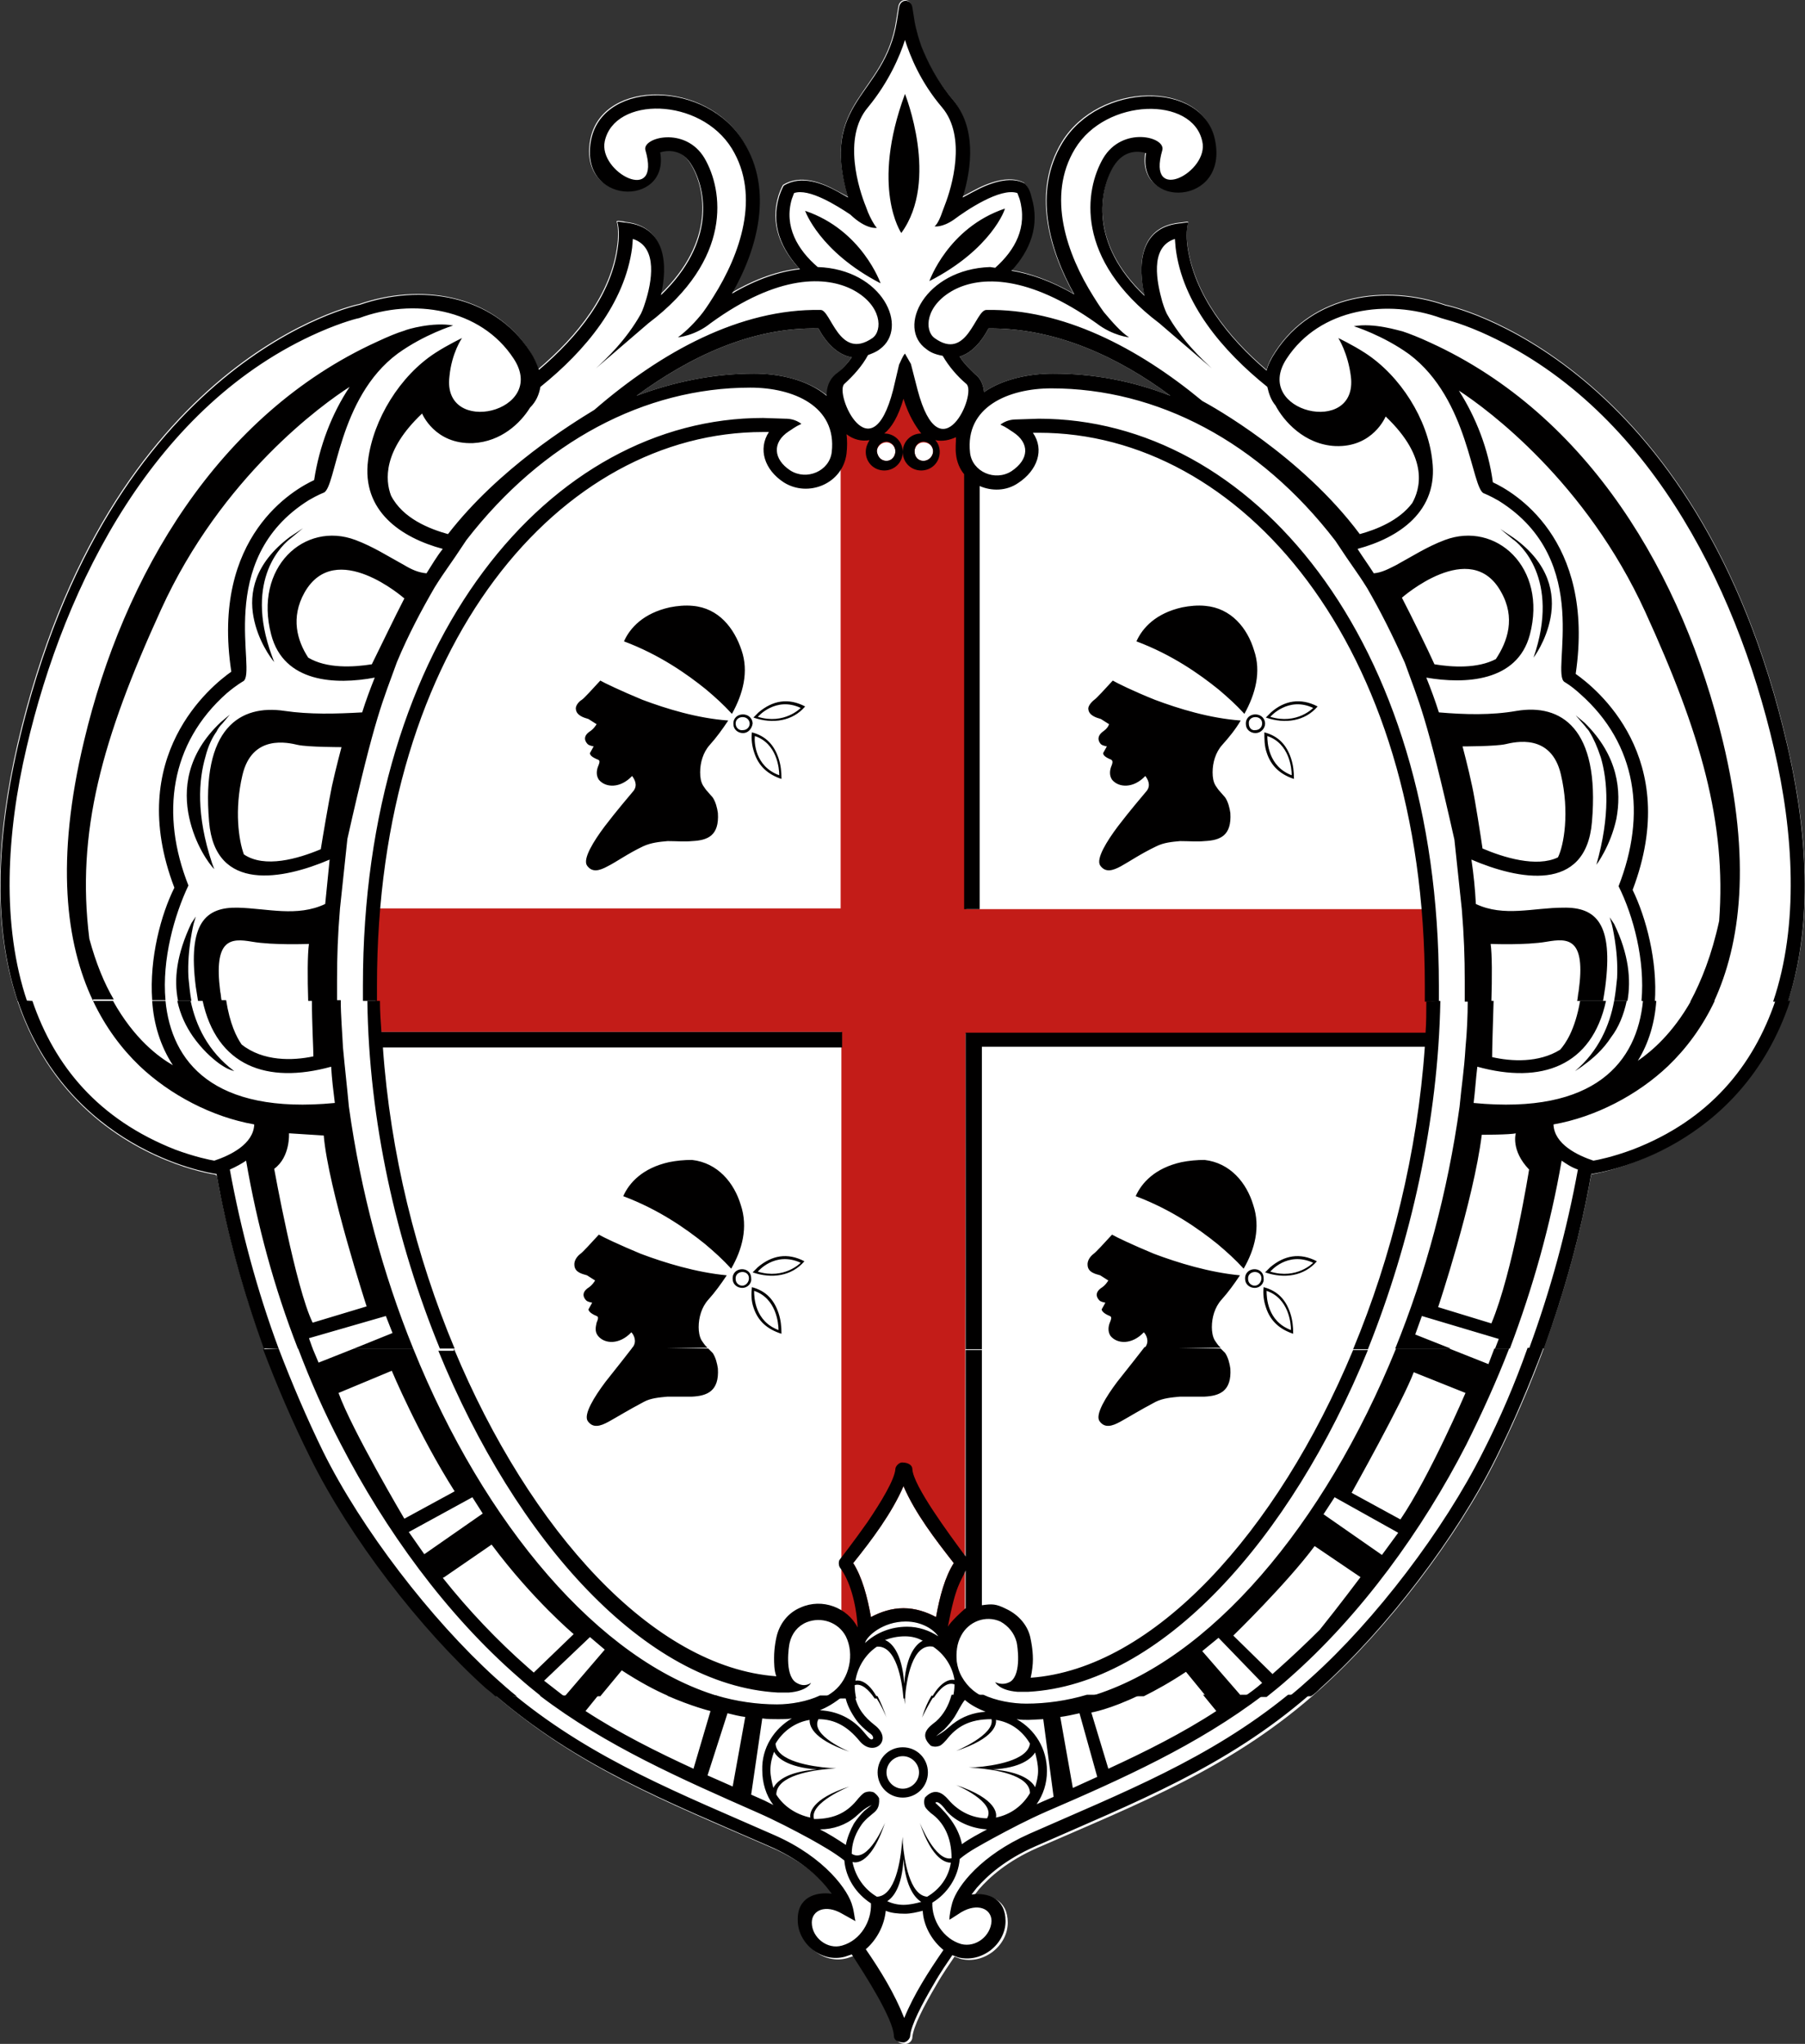
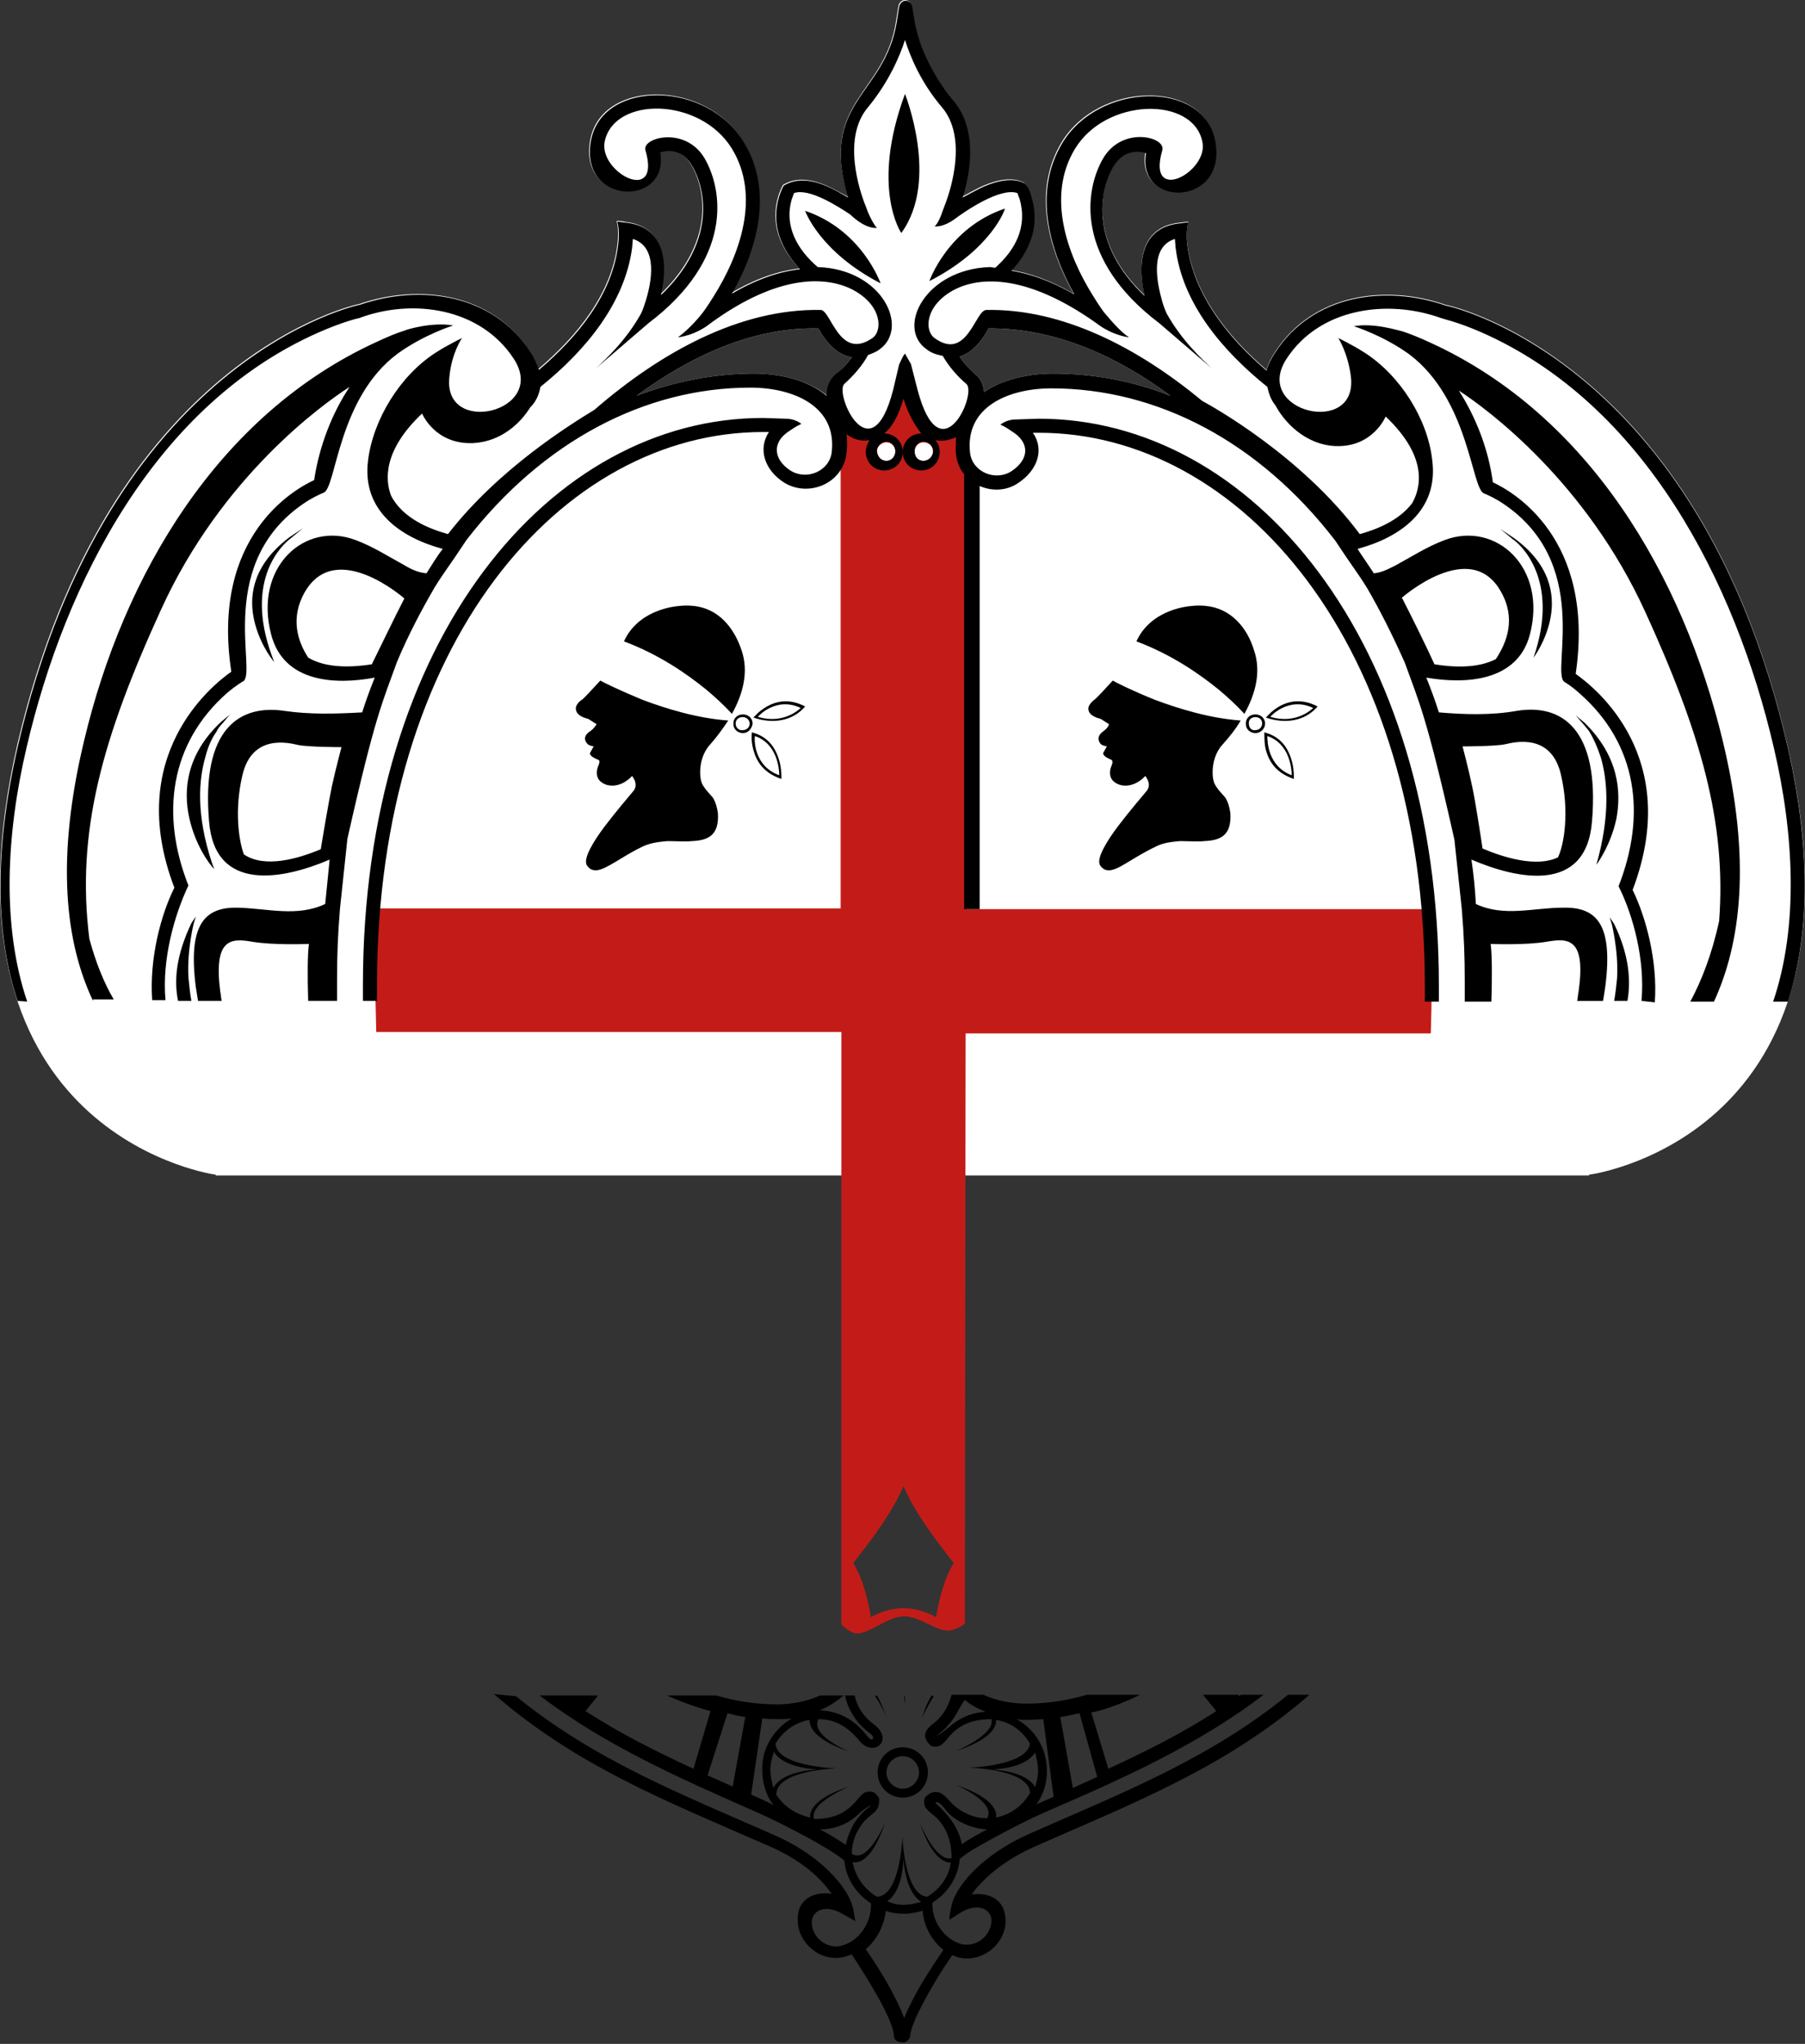
<svg xmlns="http://www.w3.org/2000/svg" id="Livello_2" data-name="Livello 2" viewBox="0 0 244.09 276.3">
  <rect x="0" y="0" width="244.09" height="276.3" fill="#333333" stroke="none" />
  <defs>
    <style>
      .cls-1 {
        fill: #010000;
      }

      .cls-2 {
        fill: #fff;
      }

      .cls-3 {
        fill: #c31c18;
      }
    </style>
  </defs>
  <g id="Livello_1-2" data-name="Livello 1">
    <g>
-       <path class="cls-2" d="M215.18,158.8c-2.4,13.3-6.8,26.2-12.8,38.3-5.3,10.7-14.8,23.1-23.7,31.1-11.7,10.6-24.2,15.4-38.4,21.6-4.1,1.8-6.5,4-7.9,5.6l-.7,.9c2.2-.3,4.6,.5,4.6,3.6s-3.2,5.7-6.4,4.9l-.8-.3c-.6,.9-1.6,2.3-2.5,3.9-1.6,2.7-3.1,5.6-3.2,7,0,.5-.5,.9-.9,.9-.9,0-1.3-.4-1.3-.9-.1-2.3-3.8-8.1-5.7-11l-.9,.3c-3.2,.9-6.4-1.8-6.4-4.9s2.4-3.9,4.6-3.6l-.7-.9c-1.3-1.6-3.7-3.8-7.9-5.6-14.2-6.2-26.7-11-38.4-21.6-8.9-8-18.4-20.4-23.7-31.1-6-12.1-10.4-25-12.8-38.3l185.9,.1Z" />
      <path class="cls-2" d="M29.18,158.8h0c-2.2-.3-38.7-6.8-26.8-58.3C14.58,48.2,48.38,41.1,48.58,41.1c8.1-2.8,17.9-1.5,23,6.3,.6,.9,.9,1.7,1.2,2.5,5.3-4.5,9.9-10.2,10.7-16.8,.1-.6,.2-2.3-.1-3.2,.2-.1,.8,0,1.2,.1,5.5,.6,5.6,5.9,4.7,9.8,7.5-7.2,6.1-14.3,4.2-17.5-1.3-2.3-3.3-2.1-4.3-1.8,1.4,7.5-11.3,7.2-9.3-1.9,1.8-7.9,15.6-7.8,20.6,.5,4,6.5,1.9,14.4-1.6,20.5,3.4-2,6.5-3,9.2-3.3-2.5-2.7-4-6-2.8-9.9,.3-.9,.6-1.4,.6-1.4,2.4-1.5,5.3-.3,7.3,.8l1.5,.8c-3.9-13.1,5-13.7,6.5-23.8l.3-1.9c.2-1.2,1.6-1.2,1.8,0l.3,1.9s.2,1.3,.9,3.3c.8,2,2.1,4.7,4.3,7.3,3.1,3.7,2.6,9,1.3,13.2l1.5-.8c2-1.1,4.9-2.2,6.9-1.1,.4,.4,.7,.9,.9,1.8,1.2,3.9-.2,7.3-2.7,10,2.5,.4,5.4,1.4,8.5,3.2-3.4-6.1-5.6-13.9-1.6-20.5,5-8.2,18.9-8.4,20.6-.5,2,9.1-10.6,9.5-9.3,1.9-1-.3-3-.5-4.3,1.8-1.9,3.2-3.3,10.4,4.2,17.5-.9-3.9-.8-9.2,4.7-9.8,.4,0,1-.2,1.2-.1-.3,.9-.2,2.6-.1,3.2,.9,6.5,5.4,12.3,10.7,16.8,.2-.8,.6-1.6,1.2-2.5,5.1-7.8,14.9-9.1,23-6.3,.2,0,34.1,7.1,46.2,59.4,12,51.5-24.5,57.9-26.8,58.2v.1H29.18v-.1ZM115.18,48.3c-1.9-.3-3.5-2-4.5-3.9-9.1-.2-17.5,3.9-24.6,9.1,5.1-1.9,10.4-3,15.9-3,3.3,0,7.2,.8,9.9,3,0-1.1,.3-2.1,1.2-2.9,.7-.6,1.5-1.4,2.1-2.3Zm14.6-.1c.6,1,1.4,1.7,2.1,2.4,.8,.6,1.1,1.5,1.2,2.4,2.6-1.8,6.2-2.5,9.3-2.5,5.5,0,10.8,1,15.9,3-7-5.2-15.5-9.2-24.6-9.1-.9,1.7-2.2,3.3-3.9,3.8Z" />
      <path class="cls-3" d="M124.88,62.3c.7,0,1.3-.6,1.3-1.3s-.6-1.2-1.3-1.2-1.2,.6-1.2,1.2c0,.8,.5,1.3,1.2,1.3Zm-5,0c.7,0,1.2-.6,1.2-1.3s-.6-1.2-1.2-1.2c-.7,0-1.3,.6-1.3,1.2,.1,.8,.6,1.3,1.3,1.3Zm-6-5.2s2,1.4,3.4,1.4c3,.1,3.9-5.6,5.2-5.6,1.6,0,1.7,5.2,4.5,5.8,1.4,.3,3.7-.4,3.7-.4V122.9h62.5s.4,4.9,.4,8.1c.1,3.3-.1,8.7-.1,8.7h-62.9l-.1,79.8s-1.4,1.1-2.7,.9c-1.7-.3-3.6-1.9-5.5-1.9-2.1,0-4.2,2-6.1,2.3-1.1,.2-2.4-1.2-2.4-1.2v-80.1H50.88l-.2-8.5,.4-8.2h62.6V57.1h.2Zm3.9,161.5c1.3-.7,2.8-1.2,4.4-1.2s3.1,.5,4.4,1.2c.5-2.8,1.2-5.4,2.4-7.3-2.5-3.2-5.2-6.7-6.8-10.4-1.6,3.7-4.3,7.2-6.8,10.4,1.2,1.9,1.9,4.5,2.4,7.3Z" />
      <path class="cls-1" d="M69.78,229.3c10.7,8.7,22.3,13.2,35,18.8,6.8,3,10,7.5,10.5,9.6,.2,.6,.3,1.7,.4,2l-1.8-1c-2.2-1.3-4.1-.5-4.1,1.2,0,2,2.1,3.7,4.1,3.1,2.5-.7,4-3.3,3.9-5.7-2-1.3-3.4-3.4-3.6-5.8-1.4-1.1-3-2-4.6-2.9-2.4-1.3-4.7-2.5-7.2-3.6-10.2-4.5-20.5-9-29.4-15.8h7.9l-1.7,2.1c4.6,3,9.6,5.5,14.6,7.8l2.3-7.8s-2.5-.6-5.9-2.1h6.7c2.7,.8,5.5,1.2,8.2,1.2,1.9,0,4.1-.4,5.8-1.2h3.2c-1.3,1.1-2.3,1.6-3.2,2,2.3,.1,4.4,1.1,5.9,2.9,.7,.8,1,1.3,1.3,.9,0-.4-.3-.6-.6-.8-.6-.5-1.2-1-1.7-1.7-.7-1-1.3-2.1-1.5-3.3h1.3c.4,1.8,1.3,2.9,2.7,4,2.6,2-.1,4.4-2,2.2-1.7-2.1-3.5-3-5.6-3-1.2,2.2,4.2,4.4,4.2,4.4-5.3-1.8-5.4-3.7-5.4-4.3-1.9,.3-3.6,1.5-4.6,3.2,.1,2.4,4.9,3.1,7.3,3.3h.9l-.8,.1c-2.4,.2-7.3,.9-7.3,3.5,1,1.6,2.7,2.7,4.6,3.1-.1-.5,0-2.5,5.3-4.2,0,0-5.5,2.2-4.8,4.4,2.9,0,4.6-1,6-2.8,.2-.2,.5-.6,.9-.8,.6-.2,.9-.1,1.2,0,.5,.4,.6,.6,.7,.8,.1,1.3-.4,1.7-.9,2.1-1,.8-1.4,1.3-1.7,1.8-.7,1.1-1.1,2.3-1.1,3.6,2.2,1.4,4.5-4.2,4.5-4.2-2.1,6.3-4.4,5.3-4.4,5.3,.4,2,1.6,3.7,3.3,4.7,2.5-.1,3.2-4.9,3.4-7.3l.1-.8v.8c.2,2.3,.9,7.1,3.3,7.3,1.7-1,2.9-2.6,3.2-4.6-.6,0-2.5-.3-4.2-5.4,0,0,2.1,5.3,4.3,4.8,0-2.9-1.1-4.9-2.8-6.1-.2-.2-.6-.5-.8-.9-.2-.6-.1-.9,0-1.2,1.3-1.4,2.4-.6,3.1,.2,1.6,1.9,3.6,2.6,5.3,2.6,1.3-2.2-4.2-4.5-4.2-4.5,5.7,1.9,5.5,4,5.4,4.4,2-.4,3.6-1.6,4.6-3.3,0-2.5-4.9-3.2-7.3-3.4l-1-.1h1c2.4-.2,7-.9,7.3-3.2-1-1.7-2.6-2.9-4.6-3.2,.1,.6-.2,2.5-5.4,4.2,0,0,5.3-2.2,4.8-4.3-3,0-4.7,1-6.1,2.8-.2,.2-.5,.6-.9,.8-.6,.2-.9,.1-1.2,0-1.7-1.6-.2-2.6,.7-3.3,1-.9,1.7-2.1,2.1-3.6h4.3c1.7,.8,3.9,1.2,5.8,1.2,2.7,0,5.5-.4,8.2-1.2h7.2c-4.1,2-6.6,2.4-6.6,2.4l2.3,7.6c5-2.3,10-4.8,14.6-7.8l-1.8-2.2h4.8l.1,.2,.2-.2h3.1c-8.9,6.8-19.2,11.4-29.4,15.8-2.5,1.1-4.8,2.3-7.2,3.6-1.6,.9-3.2,1.7-4.5,2.8-.2,2.5-1.7,4.7-3.7,5.9-.1,2.4,1.5,4.9,3.9,5.6,2,.5,4-1.1,4.1-3.1,0-1.7-1.9-2.5-4.1-1.2-.5,.3-1.5,1-1.6,1,0-.5,.2-1.6,.4-2.3,.7-2.3,3.9-6.4,10.4-9.3,12.7-5.6,24.3-10.1,35-18.8h2.9c-11.3,9.8-23.5,14.5-37.1,20.5-4.1,1.8-6.5,4-7.9,5.6l-.7,.9c2.2-.3,4.6,.5,4.6,3.6s-3.2,5.7-6.4,4.9l-.8-.3c-.6,.9-1.6,2.3-2.5,3.9-1.6,2.7-3.1,5.6-3.2,7,0,.4-.5,.9-.9,.9-.9,0-1.3-.4-1.3-.9-.1-2.3-3.8-8.1-5.7-11l-.9,.3c-3.2,.9-6.4-1.8-6.4-4.9-.1-3.1,2.4-3.9,4.6-3.6l-.7-.9c-1.3-1.6-3.7-3.8-7.9-5.6-13.7-6-25.8-10.7-37.1-20.5l3,.3Zm48.9,0c.4,.8,.8,1.7,1.2,2.9,0,0-.6-1.6-1.6-3l.4,.1Zm3.7,0v1.1l-.1-.8v-.3h.1Zm3.9,0c-.9,1.4-1.6,2.9-1.6,2.9,.4-1.3,.8-2.2,1.3-3l.3,.1Zm-4.2,12.5c1.2,0,2.2-1,2.2-2.2s-1-2.2-2.2-2.2-2.2,1-2.2,2.2,1,2.2,2.2,2.2Zm0,1.2c-1.9,0-3.4-1.5-3.4-3.4s1.5-3.4,3.4-3.4,3.4,1.5,3.4,3.4-1.5,3.4-3.4,3.4Zm26.3-2.8l-2.4-8.6c-.9,.2-1.8,.4-2.6,.5l1.7,9.6,3.3-1.5Zm-5.9,2.7l-1.4-10.5-2,.1c-.5,0-1,0-1.6-.1,2.5,1.4,4.1,4,4.1,7,0,1.7-.5,3.2-1.4,4.5l.9-.4,1.4-.6Zm-38.3-3.6c0,.8,.2,1.6,.4,2.4,.4-.8,1.7-2.2,5.9-2.5-4-.3-5.4-1.6-5.8-2.4-.3,.8-.5,1.6-.5,2.5Zm36.2,.1c0-.9-.2-1.7-.4-2.5-.5,.8-1.9,2.1-5.8,2.3,4,.3,5.4,1.6,5.8,2.4,.2-.7,.4-1.4,.4-2.2Zm-7.1-8c-1-.4-2-.9-2.8-1.6-.5,.6-.9,1.5-1.4,2.3-.4,.6-.9,1.2-1.4,1.7l-1.1,.9c1.1-.6,1.6-1.1,2.2-1.6,1.4-1.1,2.9-1.6,4.5-1.7Zm-3.2,17.9c1.1-.8,2.3-1.4,3.4-2-2-.1-4.2-1-5.5-2.5-.2-.3-1.1-1.5-1.5-1.1,2,1.8,3.2,3.6,3.6,5.6Zm-10.3,9c-.2,2-1.2,3.9-2.7,5.2,2,2.9,3.9,6,5.2,9.3,1.3-3.2,3.3-6.3,5.3-9.2-1.6-1.3-2.7-3.3-2.8-5.3-.8,.2-1.6,.4-2.4,.4-1,0-1.9-.1-2.6-.4Zm.2-1.3c.6,.3,1.4,.5,2.2,.5s1.7-.2,2.4-.4c-.8-.5-2.1-1.9-2.4-5.8-.2,3.8-1.4,5.2-2.2,5.7Zm-9.1-9.7c1.2,.6,2.3,1.3,3.5,2.1,.2-1,.6-2,1.1-2.9,.4-.6,.9-1.2,1.4-1.7l1-.8c-1.1,.5-1.6,1.1-2.2,1.6-1.3,1.1-3,1.7-4.8,1.7Zm-10.1-15.2c-.8-.1-1.6-.3-2.4-.5l-2.7,8.4,3.4,1.5,1.7-9.4Zm6.3,.2c-.6,.1-1.2,.1-1.8,.1-.7,0-1.5,0-2.2-.1l-1.5,10.3,1.8,.8,1.2,.6c-1-1.3-1.5-3-1.5-4.7-.1-3,1.6-5.6,4-7Z" />
-       <path class="cls-1" d="M37.68,182.3c1.8,4.7,3.8,9.4,6,13.9,5.2,10.5,14.6,22.7,23.3,30.6,1,.9,1.9,1.7,2.9,2.5h-2.9c-.4-.4-.8-.7-1.3-1.1-8.9-8-18.4-20.4-23.7-31.1-2.4-4.8-4.5-9.7-6.4-14.7l2.1-.1Zm4.6,0l.8,1.9,4.8-1.9h8c9.6,23.8,25.2,42.2,41.3,47h-6.7c-1.9-.8-4.1-2-6.4-3.5l-2.9,3.5h-4.8l5.4-6.3-2-1.7-6.2,5.9c.9,.7,1.8,1.4,2.7,2.1h-3.1c-1-.8-2-1.6-3-2.5-9.9-8.6-18.1-20-24.1-31.6-2.2-4.2-4.1-8.5-5.8-13h2v.1Zm19.1,0c10.3,24.7,27,43.1,43.6,44.3-.3-.8-.3-1.8-.3-2.5,0-1.4,.3-2.7,.3-2.7,.4-1.9,1.6-3.4,3.3-4.1,2.9-1.3,6.3,0,7.7,2.7-.2-3.4-1.1-6.4-2.4-8.1-.2-.3-.2-.9,0-1.1,0,0,1.8-2.3,3.7-5,1.9-2.8,3.7-5.8,3.8-7.2,0-.4,.5-.9,.9-.9,.9,0,1.4,.4,1.4,.9,.1,2.2,4.9,8.7,7.2,11.8v-27.9h2.2v34.5c1.4-.2,1.9-.2,3.3,.5,1.7,.8,3,2.3,3.3,4.1,0,0,.3,1.3,.3,2.7,0,.7-.1,1.6-.3,2.5,16.6-1.2,33.3-19.6,43.6-44.3h2c-10.5,25.7-28,45.2-45.9,46.2h-1.5c-2.5-.2-3-1.3-3-1.3,.9,.4,1.6,.2,2.1-.1,1.5-1.1,.9-4.9,.8-5.3-.3-1.2-1.1-2.2-2.2-2.8-2-.9-4.3,0-5.3,1.9-.6,1.1-.7,2.3-.6,3.5,.1,.7,.3,1.4,.7,2.1,.4,.7,.9,1.3,1.5,1.8,.5,.4,1,.7,1.6,1h-4.3c.1-.6,.2-1.2,.2-1.8-1-.4-2,.6-2.8,1.8h-.3c1.4-2.5,2.7-2.5,3.1-2.4-.3-1.9-1.4-3.5-2.9-4.5-2.8-.5-3.6,4.4-3.8,7h-.2c-.2-2.5-1-7.2-3.6-7-1.5,1-2.6,2.7-2.9,4.6,.4-.1,1.7-.1,3,2.4h-.4c-.8-1.2-1.8-2.1-2.7-1.8,0,.7,.1,1.3,.2,1.8h-1.3v-.1l-.1,.1h-3.2c.6-.3,1.1-.6,1.6-1,2.1-1.7,2.8-5,1.6-7.4-1-1.9-3.3-2.7-5.3-1.9-1.2,.5-2,1.5-2.3,2.8-.1,.4-.7,4.2,.8,5.3,.6,.4,1.3,.6,2.1,.1,0,0-.5,1.1-3,1.3h-1.5c-17.9-1-35.4-20.5-45.9-46.2h2.1v-.3Zm34.4,0l.6,.6c.4,.6,.6,1.4,.7,2.1,.2,3.1-1.5,3.7-3.5,3.8h-3.3c-1.1,.1-2.3,.2-3.2,.7-2.1,1.1-3.7,2.1-4.8,2.7-1.1,.6-2.1,.9-2.8-.1-.6-.9,.9-3.3,2.4-5.3,1.5-1.9,3.1-3.9,3.7-4.7l10.2,.2Zm69.3,0l.6,.6c.4,.6,.6,1.4,.7,2.1,.2,3.1-1.5,3.7-3.5,3.8h-3.3c-1.1,.1-2.3,.2-3.3,.7-2.1,1.1-3.7,2.1-4.8,2.7-1.1,.6-2.1,.9-2.8-.1-.6-.9,.9-3.3,2.4-5.3,1.5-1.9,3.1-3.9,3.7-4.7l10.3,.2Zm30.9,0l5.3,2.1,.8-2.1h2c-1.7,4.4-3.7,8.8-5.8,13-5.9,11.5-14.2,23-24,31.6-1,.9-2,1.7-3,2.5h-3.1c.9-.6,1.7-1.2,2.5-1.9l-5.9-6.1-2.2,1.8,5.3,6.1h-4.8l-2.7-3.3c-2.1,1.4-4.1,2.5-5.7,3.3h-7.2c16.1-4.8,31.6-23.1,41.3-47h7.2Zm12.7,0c-1.9,5-4,10-6.4,14.8-5.3,10.7-14.8,23.1-23.7,31.1-.4,.4-.8,.8-1.3,1.1h-2.9c1-.8,1.9-1.6,2.9-2.5,8.7-7.8,18-20,23.3-30.6,2.3-4.5,4.3-9.2,6-14l2.1,.1Zm-17.5,3.2c-1.4,3.8-8.4,16.3-8.4,16.3l6.6,3.6c4-5.9,8.8-17.1,8.8-17.1l-7-2.8Zm-2.1,21.7l-8.6-4.8-1.5,2.3,7.9,5.5,2.2-3Zm-20.8,8.5l-4.2,4,4.2-4Zm-122.5-27.4c1.8,5,8.9,17,8.9,17l6.8-3.7c-4.9-7.7-8.5-16.3-8.5-16.3l-7.2,3Zm72,30.3c1.3-.7,2.8-1.2,4.4-1.2s3.1,.5,4.4,1.2c.5-2.8,1.2-5.4,2.4-7.3-2.5-3.2-5.2-6.7-6.8-10.4-1.6,3.7-4.3,7.3-6.8,10.4,1.2,1.9,1.9,4.5,2.4,7.3Zm9.1,2.6c-.6-.9-2.2-2-4.4-2-3.1,0-5.3,2-5.5,2.9,1.5-1.4,3.5-2.2,5.7-2.2,1.5,0,3,.5,4.2,1.3Zm45.2,5.1l.9-.8c1.9-1.7,3.7-3.4,5.5-5.2,2.5-3.1,5.5-7.1,5.5-7.1l-6.2-4.2c-3.8,5.1-11,12.1-11,12.1l5.3,5.2Zm-112.2-13c3.5,4.4,7.4,8.5,11.5,12.1l.8,.7,5.4-5.2s-5.5-4.6-11.1-12.1l-6.4,4.4-.2,.1Zm5.4-8.7l-1.4-2.2-8.6,4.7,2.1,3,7.9-5.5Zm59.5,17.2c-.7-.4-1.5-.6-2.4-.6-1,0-1.9,.2-2.7,.5,.8,.3,2.3,1.6,2.6,5.9,.3-4.1,1.7-5.4,2.5-5.8Zm5.8-4.4v-5.1c-.7,1.7-1.3,1.8-2.4,7.6,.4-.7,1.8-2,2.4-2.5Z" />
-       <path class="cls-1" d="M4.38,135.3c3,8.8,8.9,16,19.3,20.1,2.7,1,4.7,1.4,5.3,1.5,2.1-.7,5.3-2.2,5.4-4.9-5.7-1-11.4-4-15.5-7.9-2.4-2.3-4.6-5.2-6.3-8.8h2.7c2.9,5.2,6.2,7.6,8.1,8.7-1.7-2.6-2.6-5.6-2.8-8.7h1.8c.8,8.2,6.4,15.4,22.9,13.8-.2-1.6-.4-3.2-.5-4.9-8.7,2.4-15.5-.1-17.4-9h3.2c.5,3.2,1.4,5,2.1,6,2.9,2.3,6.9,2.2,9.7,1.6,0-1.1-.2-4.4-.2-7.6h3.9c0,2.1,.2,4.3,.3,6.4,.3,3.2,.5,4.8,.8,8,1.6,11.5,4.6,22.6,8.7,32.7h-8l5.2-2.1-.9-2.3-10.4,3,.5,1.4h-2c-3.2-8.2-5.5-16.7-7-25.4-.6,.4-1.3,.8-2.2,1.2,1.5,8.2,3.7,16.4,6.6,24.2h-2c-2.8-7.7-5-15.6-6.4-23.6-1.6-.2-20.2-3.5-26.9-23.5l2,.1Zm21.4,0c.7,3.3,2.3,6.8,5.9,9.5-1-.3-1.4-.6-2-1-1.1-.8-2.4-2-3.6-3.7-.9-1.3-1.7-2.9-2.1-4.8h1.8Zm25.6,0c0,1.4,.1,2.8,.2,4.2h62.3v2.1H51.78c1,14.3,4.5,28.3,9.7,40.7h-2c-5.9-14.4-9.6-30.8-9.8-47h1.7Zm143.4,0c-.3,16.2-4,32.6-9.8,47.1h-2c5.2-12.5,8.7-26.6,9.7-40.9h-59.9v40.9h-2.2v-42.8h62.2c.1-1.4,.1-2.8,.1-4.2l1.9-.1Zm7.2,0c-.1,3.3-.2,6.5-.2,7.6,2.6,.6,6.3,.8,9.2-1,.7-.8,2-2.6,2.7-6.6h3.5c-1.9,8.8-8.7,11.3-17.4,8.9-.2,1.6-.3,3.3-.5,4.9,16.5,1.6,22.1-5.6,22.9-13.8h1.8c-.2,2.9-1,5.7-2.5,8.1,1.9-1.3,4.7-3.7,7.2-8.1h3.2c-1.7,3.6-3.9,6.5-6.3,8.8-4.1,3.9-9.8,6.9-15.5,7.9,.1,2.7,3.3,4.2,5.4,4.9,.6-.1,2.6-.5,5.3-1.5,10.4-4,16.3-11.3,19.3-20.1h2c-6.6,20-25.3,23.2-26.9,23.4-1.4,8-3.6,15.9-6.4,23.6h-2c2.9-7.9,5.1-16,6.6-24.2-.9-.3-1.6-.8-2.2-1.2-1.5,8.7-3.9,17.2-7,25.4h-2l.5-1.3-10.4-3.1-.9,2.5,4.8,1.9h-7.5c4.1-10.1,7.1-21.2,8.7-32.7,.3-3.2,.6-4.7,.8-8,.2-2.1,.3-4.2,.3-6.4l3.5,.1Zm18,0c-.4,1.9-1.1,3.6-2.1,4.9-1.1,1.7-2.5,2.9-3.6,3.7-.5,.4-1,.7-1.3,.9,3.2-2.7,4.7-6.2,5.3-9.5h1.7Zm-134.5,47q.1-.1,.1-.2c.6-.8,.1-1.7-.2-2-1.6,1.7-3.6,1.6-4.5,.5-.5-.6-.3-1.3-.2-1.8,.3-.7,.2-.8,0-.9-1-.4-1.1-.8-1.1-.9l.5-.9c-.5-.1-.7-.2-.8-.3-.2-.2-.9-1,.4-1.8,.4-.3,.6-.6,.8-.9l-1.1-.7c-.7-.2-1.6-.4-1.7-1.3-.1-.7,.4-1.3,.8-1.6,.3-.2,1.4-1.4,2.5-2.6,.5,.3,2.8,1.4,5.7,2.6,3.2,1.2,7.4,2.5,11.6,2.9-.8,1.2-1.6,2.3-2.5,3.3s-1.3,2.4-1.3,3.7c0,.6,.1,1.3,.4,1.8,.2,.3,.4,.6,.6,.8l.2,.2h-10.2v.1Zm69.3,0q.1-.1,.1-.2c.6-.8,.1-1.7-.2-2-1.6,1.7-3.6,1.6-4.5,.5-.4-.6-.3-1.3-.1-1.8,.3-.7,.2-.8,0-.9-1-.4-1.1-.8-1.1-.9l.5-.9c-.5-.1-.7-.2-.8-.3-.2-.2-.9-1,.4-1.8,.4-.3,.6-.6,.8-.9l-1.1-.7c-.7-.2-1.6-.4-1.7-1.3-.1-.7,.4-1.3,.8-1.6,.3-.2,1.4-1.4,2.5-2.6,.5,.3,2.8,1.4,5.7,2.6,3.2,1.2,7.4,2.5,11.6,2.9-.8,1.2-1.6,2.3-2.5,3.3s-1.3,2.4-1.3,3.7c0,.6,.1,1.3,.4,1.8,.2,.3,.4,.6,.6,.8l.2,.2h-10.3v.1Zm19.8-2.5c0-.9-.3-4.3-3.3-5.3,0,.9,.1,4.1,3.3,5.3Zm-3.4-3.1c-.3-.9-.4-1.8-.3-2.7,1.9,.5,3,1.7,3.6,3.5,.3,.9,.4,1.8,.4,2.8-1.8-.6-3.1-1.7-3.7-3.6Zm-1.5-2.9c.5,0,.9-.5,.9-1,0-1.2-1.9-1.1-1.8,.1,0,.5,.4,.9,.9,.9Zm0,.3c-.7,0-1.3-.5-1.3-1.2-.1-1.7,2.5-1.8,2.5-.1,.1,.7-.5,1.3-1.2,1.3Zm-.2-11.2c1,3,.2,6-1.3,8.6-1.2-1.3-2.2-2.2-3.5-3.3-2.6-2.1-6.3-4.7-11.1-6.5,.8-1.8,2.6-3.8,6.2-4.6,1-.2,2.1-.3,3.1-.3,3.5,.4,5.7,3.1,6.6,6.1Zm2.3,8.4c1.9-1.6,4-2,6.3-.8-1.7,2-4.4,2.4-7,1.5l.7-.7Zm0,.6c3.6,1.1,5.8-1.2,5.8-1.2-3.5-1.6-5.8,1.2-5.8,1.2Zm-69.3,0c3.6,1.1,5.8-1.2,5.8-1.2-3.5-1.6-5.8,1.2-5.8,1.2Zm0-.6c1.9-1.6,4-2,6.3-.8-1.7,2-4.4,2.4-7,1.5l.7-.7Zm-2.3-8.4c1,3,.2,6-1.3,8.6-1.2-1.3-2.2-2.2-3.5-3.3-2.6-2.1-6.3-4.7-11.1-6.5,.8-1.8,2.6-3.8,6.2-4.6,1-.2,2-.3,3.1-.3,3.5,.4,5.7,3.1,6.6,6.1Zm.2,11.2c-.7,0-1.3-.5-1.3-1.2-.1-1.7,2.5-1.8,2.5-.1,.1,.7-.5,1.3-1.2,1.3Zm0-.3c.5,0,.9-.5,.9-1,0-1.2-1.9-1.1-1.8,.1,0,.5,.4,.9,.9,.9Zm1.5,2.9c-.3-.9-.3-1.8-.2-2.7,1.9,.5,3,1.7,3.6,3.5,.3,.9,.4,1.8,.4,2.8-1.9-.6-3.2-1.7-3.8-3.6Zm3.4,3.1c0-.9-.3-4.3-3.3-5.3,0,.9,.1,4.1,3.3,5.3Zm95.1-26.4c-1.1,8.9-5.9,23.3-5.9,23.3l7.2,2.2c2.9-6.9,5.1-20.8,5.1-20.8-2.5-2.6-1.8-4.9-1.8-4.9-.7,.2-4.6,.2-4.6,.2Zm-161.3-.2s.2,3.2-2,4.8c0,0,2.9,16.1,5.2,20.8l7.3-2.2s-5.2-16-5.8-23.1l-4.7-.3Z" />
      <path class="cls-1" d="M2.38,135.3c-2.8-8.4-3.4-19.6,.1-34.7C14.68,48.3,48.48,41.2,48.68,41.2c8.1-2.8,17.9-1.5,23,6.3,.6,.9,.9,1.7,1.2,2.5,5.3-4.5,9.9-10.2,10.7-16.8,.1-.6,.2-2.3-.1-3.2,.2-.1,.8,.1,1.2,.1,5.5,.6,5.6,5.9,4.7,9.8,7.5-7.2,6.1-14.3,4.2-17.5-1.3-2.3-3.3-2.1-4.3-1.8,1.3,7.5-11.3,7.2-9.3-1.9,1.8-7.9,15.6-7.8,20.6,.5,4,6.5,1.9,14.4-1.6,20.5,3.4-2,6.5-3,9.2-3.3-2.5-2.7-4-6-2.8-9.9,.3-.9,.6-1.4,.6-1.4,2.4-1.5,5.3-.3,7.3,.8l1.4,.8c-3.9-13.1,5-13.7,6.6-23.8l.3-1.9c.2-1.2,1.6-1.2,1.8,0l.3,1.9s.2,1.3,.9,3.3c.8,2,2.1,4.7,4.3,7.3,3.1,3.7,2.6,9,1.3,13.2l1.5-.8c2-1.1,4.9-2.2,6.9-1.1,.4,.4,.7,.9,.9,1.8,1.2,3.9-.2,7.3-2.7,10,2.5,.4,5.4,1.4,8.5,3.2-3.4-6.1-5.6-13.9-1.6-20.5,5-8.2,18.9-8.4,20.6-.5,2,9.1-10.6,9.5-9.3,1.9-1-.3-3-.5-4.4,1.8-1.9,3.2-3.3,10.4,4.2,17.5-.9-3.9-.8-9.2,4.7-9.8,.4,0,1-.2,1.2-.1-.3,.9-.2,2.6-.1,3.2,.9,6.5,5.4,12.3,10.7,16.8,.2-.8,.6-1.6,1.2-2.5,5.1-7.8,14.9-9.1,23-6.3,.2,0,34.1,7.1,46.2,59.4,3.5,15.1,2.8,26.4,.1,34.7h-2c3.5-10.3,2.8-22.8,.1-34.3-5.2-22.4-17.5-46.5-39.6-56.2-3.2-1.4-5.2-1.8-5.4-1.9-7.2-2.6-16.4-1.4-20.9,5.5-4.7,7.2,9.7,10.6,8.7,2.4-.4-3.2-1.7-5.2-1.7-5.2,0,0,1.9,.9,3.6,2,4.8,3.1,8.5,9,9.1,14.5,.9,6.9-4.5,10.5-10.1,12,.7,1.1,1.5,2.2,2.2,3.3,1.1-.1,2-.6,3-1.1,2.2-1.2,4.2-2.5,6.6-3.4,6.9-2.6,13.9,3.7,11.5,12.8-1.7,6.4-8.8,6.7-14,5.8,.6,1.5,1.2,3.1,1.7,4.7,3.5,.3,7.1,.4,10.5-.2,6-1,11.3,2.3,10.2,15-.8,9.7-10,7.8-16.3,5.1,.3,2,.5,4,.6,6,3.8,1.8,7.8,.5,11.8,.5,4.5-.1,6.8,2.2,5.7,10.7-.1,.7-.2,1.3-.3,1.9h-3.5c.1-.4,.1-.9,.2-1.3,1-7.2-1.4-7.2-4.3-6.7-2.9,.5-7.6,.3-7.6,.3,.2,1.4,.2,4.6,.1,7.8h-3.6v-2.8c0-3.2-.1-6.1-.4-9.7l-1-9.4c-3.8-16.9-4.8-18.6-6.7-23.9-1.6-3.6-3.3-7-5.1-10.1-1.5-2.4-1.8-2.6-4.3-6.4-10.3-13.4-24.1-20.6-38.4-20.6-5.8,0-11.7,2.5-11,8.7,.3,2.6,3.4,3.9,5.6,2.5,2.4-1.6,2.5-3.8,.2-5.3-.5-.3-.8-.6-1.7-1,.8-.6,1.6-.7,2.2-.7l3-.1c28.7,0,54.1,29.7,54.1,76.7v2.1h-1.9v-2.1c0-46.4-25-74.8-52.2-74.8h-.8c1.6,2.3,.6,5.1-2,6.8-1.6,1.1-3.6,1.1-5.2,.4v57.2h-2.1v-58.8c-.6-.7-1-1.7-1.1-2.7-.1-.8,0-1.6,0-2.3-.9,.4-1.8,.6-2.8,.4,.4,.4,.6,1,.6,1.6,0,1.4-1.1,2.5-2.5,2.5s-2.5-1.1-2.5-2.5,1.1-2.5,2.5-2.5c-.7-.9-1.7-2.4-2.4-4.7-.7,2.4-1.6,3.9-2.6,4.7,1.4,0,2.5,1.1,2.5,2.5s-1.1,2.5-2.5,2.5-2.5-1.1-2.5-2.5c0-.6,.2-1.1,.5-1.6-1.1,.2-2.2-.1-3.1-.8,.1,.8,.1,1.7,0,2.6-.5,4.1-5.2,6-8.5,3.9-2.6-1.7-3.5-4.5-2-6.8h-.8c-27.2,0-52.2,28.4-52.2,74.8v2.1h-1.9v-2.1c0-46.9,25.4-76.7,54.1-76.7l3,.1c.6,0,1.4,.1,2.2,.7-.9,.4-1.2,.7-1.7,1-2.3,1.5-2.1,3.8,.2,5.3,2.2,1.4,5.3,.1,5.6-2.5,.7-6.2-5.2-8.7-11-8.7-14.3,0-28.1,7.3-38.4,20.6-2.5,3.8-2.8,4-4.3,6.4-1.8,3.1-3.6,6.5-5.1,10.1-1.9,5.3-2.9,7-6.7,23.9l-1,9.4c-.3,3.6-.4,6.5-.4,9.7v2.8h-3.9c-.1-3.1-.1-6.2,.1-7.7,0,0-4.8,.2-7.7-.3-2.9-.5-5.2-.4-4.3,6.7,.1,.4,.1,.9,.2,1.3h-3.2c-.1-.6-.2-1.3-.3-1.9-1.1-8.6,1.3-10.8,5.7-10.7,4,.1,8,1.3,11.8-.5,.2-2,.4-4,.6-6-6.3,2.7-15.5,4.5-16.3-5.1-1.1-12.7,4.2-15.9,10.2-15,3.4,.5,7,.4,10.5,.2,.5-1.6,1.1-3.2,1.7-4.7-5.3,1-12.3,.7-14-5.8-2.4-9.1,4.5-15.4,11.4-12.8,2.4,.9,4.4,2.2,6.6,3.4,1,.6,1.9,1,3,1.1,.7-1.1,1.4-2.3,2.2-3.3-5.6-1.5-11-5.1-10.1-12,.7-5.5,4.3-11.4,9.1-14.5,1.7-1.1,3.6-2,3.6-2,0,0-1.4,2-1.7,5.2-1,8.2,13.4,4.8,8.7-2.4-4.5-6.9-13.7-8.2-20.9-5.5-.1,0-2.2,.5-5.4,1.9C21.08,54.6,8.78,78.7,3.58,101.1c-2.7,11.5-3.4,24,.1,34.3l-1.3-.1Zm10.2,0c-3.7-7.8-5.1-19-1.2-35.2,5.3-22.3,18.1-44.1,39.6-53.9,1.5-.7,2.7-1.2,3.7-1.5,.4-.2,3.9-1.2,6.6-.7,0,0-3.9,1.2-7.5,3.8-8.1,6-8.3,18.1-10,18.8,0,0-.8,.3-2,1-13,8.1-6.9,23.4-8.9,24.5,0,0-.9,.5-2.2,1.6-7.7,6.8-9,16.4-5.2,26-1.9,4-3.6,10-3.1,15.5h-1.8c-.4-5.7,1.2-11.6,3-15.2-6.8-17.8,5-27.3,7.7-29.2-2.8-18.4,8.6-24.7,11.2-25.9,.7-4.6,2.4-9,4.8-12.6-3.6,2.3-17.3,12.1-25.5,30.1-8,17.5-11.5,30.1-9.7,44.5,.9,3.3,2,6,3.3,8.2h-2.8v.2Zm11.5,0c-.6-2.9-.2-6.3,1.8-10.5l.6-.9-.3,1s-.2,.8-.4,2.1c-.2,1.3-.4,3.1-.3,5.1,.1,1,.2,2.1,.4,3.2h-1.8Zm194.2,0c.2-1.1,.3-2.1,.4-3.1,.1-2-.1-3.8-.3-5.1s-.4-2.1-.4-2.1l-.3-1,.6,.9c2,4.1,2.3,7.6,1.8,10.4h-1.8Zm3.7,0c.5-5.5-1.1-11.5-3.1-15.5,3.8-9.7,2.5-19.2-5.2-26-1.2-1.1-2.1-1.6-2.1-1.6-2-1.2,4.1-16.4-8.9-24.5-1.2-.7-2-1-2-1-1.7-.6-2-12.7-10.1-18.8-3.6-2.6-7.5-3.8-7.5-3.8,2.7-.5,6.1,.6,6.6,.7,.9,.3,2.2,.8,3.7,1.5,21.5,9.8,34.2,31.5,39.6,53.9,3.9,16.2,2.4,27.4-1.2,35.2h-3.2c1.5-2.8,2.9-6.3,3.9-10.9,1-13.3-2.5-25.4-10-41.8-8-17.5-21.2-27.3-25.2-29.9,2.3,3.6,4,7.9,4.6,12.4,2.6,1.2,13.9,7.5,11.2,25.9,2.7,1.9,14.5,11.3,7.7,29.2,1.8,3.7,3.4,9.6,3,15.2l-1.8-.2ZM119.08,38.3c-8.3-4.3-10.2-9.8-10.2-9.8,7.7,2.6,10.2,9.8,10.2,9.8Zm3.3-25.6s4.7,11.7-.5,18.8c0,0-4.2-6.1,.5-18.8Zm3.3,25.3s2.5-7.2,10.2-9.8c.1,0-1.8,5.5-10.2,9.8ZM34.28,83.4c-.6-3.2,.1-7.2,4.9-10.8l1.8-1.2-1.7,1.4c-.8,.6-6.4,5.3-2.5,15.9l.3,.8c-.5-.6-2.2-2.9-2.8-6.1Zm-8.7,27.1c-.8-3.7-.4-8.5,4.3-12.9l1.2-1-1,1.2c-.4,.4-.6,.7-.8,1.1-.5,.7-1.1,1.8-1.5,3.4-.9,3.1-1.3,7.8,.9,14.4l.3,.8c-.7-.7-2.6-3.3-3.4-7Zm184.1-27c-.6,3.2-2.3,5.4-2.3,5.4,3.7-10.7-2-15.5-2.8-16l-1.7-1.4,1.8,1.2c4.9,3.5,5.6,7.6,5,10.8Zm8.9,27.2c-.8,3.7-2.7,6.2-2.7,6.2,1.9-6.7,1.5-11.4,.6-14.5-.5-1.5-1-2.6-1.5-3.4-.2-.4-.5-.6-.6-.8l-1.3-1.5,1.2,1c4.6,4.5,5,9.3,4.3,13Zm-70.6-16.1c.3-.2,1.4-1.4,2.5-2.6,.5,.3,2.7,1.4,5.7,2.6,3.2,1.2,7.4,2.5,11.6,2.8-.7,1.2-1.6,2.3-2.5,3.3s-1.3,2.4-1.3,3.7c0,.7,.1,1.3,.4,1.8,.2,.3,.4,.6,.6,.8l.7,.8c.4,.6,.6,1.4,.7,2.1,.2,3.1-1.4,3.7-3.5,3.8-1,.1-2.1,0-3.3,0-1.1,.1-2.2,.2-3.2,.7-2.1,1-3.7,2.1-4.8,2.7-1.1,.6-2.1,.9-2.8-.1-.6-.9,.9-3.3,2.4-5.3,1.6-2.1,3.4-4.2,3.9-4.8,.6-.8,.1-1.6-.2-2-1.6,1.7-3.6,1.6-4.5,.5-.4-.6-.3-1.3-.1-1.8,.3-.7,.1-.8,0-.9-1-.4-1.1-.7-1.1-.9l.5-.9c-.5-.1-.7-.2-.8-.3-.2-.2-.8-1,.4-1.8,.4-.3,.6-.6,.7-.9l-1.1-.7c-.7-.2-1.6-.5-1.7-1.3-.1-.4,.4-1,.8-1.3Zm26.7,10.2c0-.9-.3-4.3-3.3-5.3,0,.8,.1,4.1,3.3,5.3Zm-3.4-3.1c-.3-.9-.3-1.8-.3-2.7,1.9,.5,3,1.7,3.6,3.5,.3,.9,.4,1.8,.4,2.8-1.8-.6-3.1-1.7-3.7-3.6Zm-1.5-3c.5,0,.9-.4,.9-.9,0-1.2-1.9-1.1-1.8,0,0,.6,.4,1,.9,.9Zm0,.4c-.7,0-1.3-.5-1.3-1.2-.1-1.7,2.5-1.8,2.6-.1,0,.7-.6,1.3-1.3,1.3Zm-.2-11.2c1,2.9,.2,5.9-1.3,8.6-1.2-1.3-2.2-2.2-3.5-3.3-2.6-2.1-6.3-4.7-11.1-6.5,.8-1.8,2.6-3.8,6.2-4.6,1-.2,2.1-.3,3.1-.2,3.5,.3,5.7,3,6.6,6Zm2.3,8.4c1.8-1.6,4-2,6.3-.8-1.7,2-4.4,2.4-7,1.5l.7-.7Zm-.1,.6c3.6,1.1,5.8-1.2,5.8-1.2-3.4-1.6-5.8,1.2-5.8,1.2Zm-93.1-2.3c.3-.2,1.4-1.4,2.5-2.6,.5,.3,2.8,1.4,5.7,2.6,3.2,1.2,7.4,2.5,11.6,2.8-.8,1.2-1.6,2.3-2.5,3.3s-1.3,2.4-1.3,3.7c0,.7,.1,1.3,.4,1.8,.2,.3,.4,.6,.6,.8l.7,.8c.4,.6,.6,1.4,.7,2.1,.2,3.1-1.4,3.7-3.5,3.8-1,.1-2.1,0-3.3,0-1.1,.1-2.2,.2-3.3,.7-2.1,1-3.6,2.1-4.8,2.7-1.1,.6-2.1,.9-2.8-.1-.6-.9,.9-3.3,2.4-5.3,1.6-2.1,3.4-4.2,3.9-4.8,.6-.8,.1-1.6-.2-2-1.6,1.7-3.6,1.6-4.5,.5-.4-.6-.3-1.3-.1-1.8,.3-.7,.2-.8,0-.9-1-.4-1.1-.7-1.1-.9l.5-.9c-.5-.1-.7-.2-.8-.3-.2-.2-.9-1,.4-1.8,.4-.3,.6-.6,.8-.9l-1.1-.7c-.7-.2-1.6-.5-1.7-1.3-.1-.4,.3-1,.8-1.3Zm26.7,10.2c0-.9-.3-4.3-3.3-5.3-.1,.8,0,4.1,3.3,5.3Zm-3.4-3.1c-.3-.9-.4-1.8-.3-2.7,1.9,.5,3,1.7,3.6,3.5,.3,.9,.4,1.8,.4,2.8-1.8-.6-3.1-1.7-3.7-3.6Zm-1.5-3c.5,0,.9-.4,.9-.9-.1-1.2-1.9-1.1-1.9,0,0,.6,.5,1,1,.9Zm0,.4c-.7,0-1.3-.5-1.3-1.2-.1-1.7,2.5-1.8,2.6-.1-.1,.7-.6,1.3-1.3,1.3Zm-.2-11.2c1,2.9,.2,5.9-1.3,8.6-1.2-1.3-2.2-2.2-3.5-3.3-2.6-2.1-6.3-4.7-11.1-6.5,.8-1.8,2.6-3.8,6.2-4.6,1-.2,2.1-.3,3.1-.2,3.5,.3,5.6,3,6.6,6Zm2.3,8.4c1.9-1.6,4-2,6.3-.8-1.7,2-4.4,2.4-7,1.5l.7-.7Zm-.1,.6c3.6,1.1,5.8-1.2,5.8-1.2-3.4-1.6-5.8,1.2-5.8,1.2Zm22.4-34.6c.7,0,1.3-.6,1.3-1.3s-.6-1.3-1.3-1.3-1.2,.6-1.2,1.3c0,.8,.5,1.3,1.2,1.3Zm9.7-26.1c2.7-2.4,4.4-5.5,3.3-9.3l-.3-.8c-2.3-.8-7,2.4-8.6,3.6-1.6,1.1-2.6,.9-2.6,.9,.4-.3,.8-1.2,1.1-2.1l.3-.8c.9-2.3,3-9.2-.4-13.2-2.9-3.4-4.3-6.9-5-9.1-.7,2.2-2.2,5.7-5,9.1-3.5,4.1-1.2,11.2-.3,13.4l.3,.8c.3,.7,.8,1.7,1.2,2.1,0,0-1.4,.3-3.6-1.8-1.8-1.2-5.6-3.6-7.6-2.9l-.3,.8c-1.1,3.7,.8,6.9,3.5,9.2,8.8,.3,12.4,8.2,8.4,11.1-.5,.4-1.1,.6-1.6,.8-.8,1.5-2,2.8-3.2,3.9-1.4,1.3,3.6,12.4,6.6,.8l.8-3.4c.2-.4,.5-1.2,.8-1.5,0,0,.4,.7,.8,1.4l.9,3.5c3.1,11.7,8.1,.5,6.6-.8-1.2-1-2.4-2.4-3.2-3.8-1.1-.2-1.7-.5-2.2-.9-4.1-2.9-.2-10.8,8.6-11.1l.7,.1Zm-4.8,12c.6,1,1.4,1.7,2.1,2.4,.8,.6,1.1,1.5,1.2,2.4,2.6-1.8,6.2-2.5,9.3-2.5,5.5,0,10.8,1,15.9,3-7-5.2-15.5-9.2-24.6-9.1-.9,1.7-2.2,3.3-3.9,3.8Zm-9.9,14.1c.7,0,1.2-.6,1.2-1.3s-.6-1.3-1.2-1.3c-.7,0-1.3,.6-1.3,1.3,.1,.8,.6,1.3,1.3,1.3Zm-4.7-14c-1.9-.3-3.5-2-4.5-3.9-9.1-.2-17.5,3.9-24.6,9.1,5.1-1.9,10.4-3,15.9-3,3.3,0,7.2,.8,9.8,3,0-1.1,.3-2.1,1.2-2.9,.8-.6,1.6-1.4,2.2-2.3Zm78.8,41.5c2.4,.4,5.8,.6,8.3-.7,1.6-2.4,2.7-5.6,.7-9.1-4.1-7.4-13.4,.8-13.4,.8,1.2,2.3,3.6,7.2,4.4,9Zm-6.6-33.5s-1.7,4.2-6.8,4c-4.2-.2-7-3.4-8.1-5.5-.6-.7-.9-1.6-1.1-2.5-6.1-4.9-11.5-11.3-12.4-18.8l-.1-1.2c-3.5,1.1-2.4,6-1.7,8.5,.3,1,.6,1.6,.6,1.6,2,3.6,4.8,6.2,6.1,7.4l-7.1-6.1c-11.5-8.7-10.1-18-7.6-22.3,2.6-4.4,8.5-2.9,8-1.1-2.2,7.5,6.4,2.9,5.4-1.2-1.3-6.1-13-5.9-17.2,1-3.9,6.4-1.1,14.3,2.5,20,.8,1.3,1.4,2.1,1.4,2.1,1.1,1.3,2.3,2.7,3.4,3.4,0,0-2.2-.2-4.4-1.9-9.3-6.6-15.7-6.4-19.3-4.5-3.9,2.1-4,5.5-2.6,6.5,4.4,3.2,5.5-3.8,7-3.8,10.3-.2,20.5,5.1,29.2,12.3,1.3,.7,13.4,7.4,21.3,18,2.2-.6,5.3-1.8,7.1-4.2,1-1.8,2.4-6-3.6-11.7Zm10.4,44.6s.8,3,1.3,5.4c.4,1.8,1.2,7,1.4,8.4,2.8,1.2,7.3,2.6,10.2,1.2,.8-1.6,1.6-6.1,.4-11.2-1.3-5.6-6.2-4.4-7.5-4.1-1.3,.3-5.8,.3-5.8,.3ZM57.08,55.9c-5.3,5-5,9-4.2,11.1,1.6,3.1,5.2,4.5,7.7,5.2,6.9-8.9,16.7-14.9,19.8-16.8,9-7.8,19.7-13.7,30.6-13.5,1.4,0,2.5,6.9,7,3.8,1.4-1,1.3-4.4-2.6-6.5-3.6-1.9-10.1-2.2-19.3,4.5-2.1,1.7-4.4,1.9-4.4,1.9,1.1-.8,2.4-2.1,3.4-3.4,0,0,.6-.8,1.4-2.1,3.6-5.7,6.4-13.6,2.5-20-4.3-7-15.9-7.1-17.2-1-.9,4.2,7.7,8.7,5.5,1.2-.5-1.7,5.4-3.3,8,1.1,2.5,4.3,3.9,13.6-7.6,22.3l-7.1,6.1c1.3-1.2,4.1-3.8,6.1-7.4,0,0,.3-.6,.6-1.6,.8-2.5,1.8-7.4-1.7-8.5l-.1,1.2c-1,7.5-6.3,13.9-12.4,18.8-.2,1.1-.6,2-1.4,2.8-1.3,2.1-3.9,4.6-7.7,4.8-5.2,.2-6.9-4-6.9-4Zm-6.8,33.9c.9-1.8,3.2-6.6,4.4-8.9,0,0-9.3-8.2-13.5-.8-1.9,3.4-1,6.5,.5,8.8,2.5,1.5,6.1,1.3,8.6,.9Zm-4.1,11.2s-4.5,0-5.9-.3c-1.3-.3-6.2-1.5-7.5,4.1-1.1,4.7-.5,8.8,.2,10.7,2.8,1.9,7.3,.6,10.4-.7,.2-1.3,1.1-6.6,1.5-8.5,.5-2.3,1.3-5.3,1.3-5.3Z" />
    </g>
  </g>
</svg>